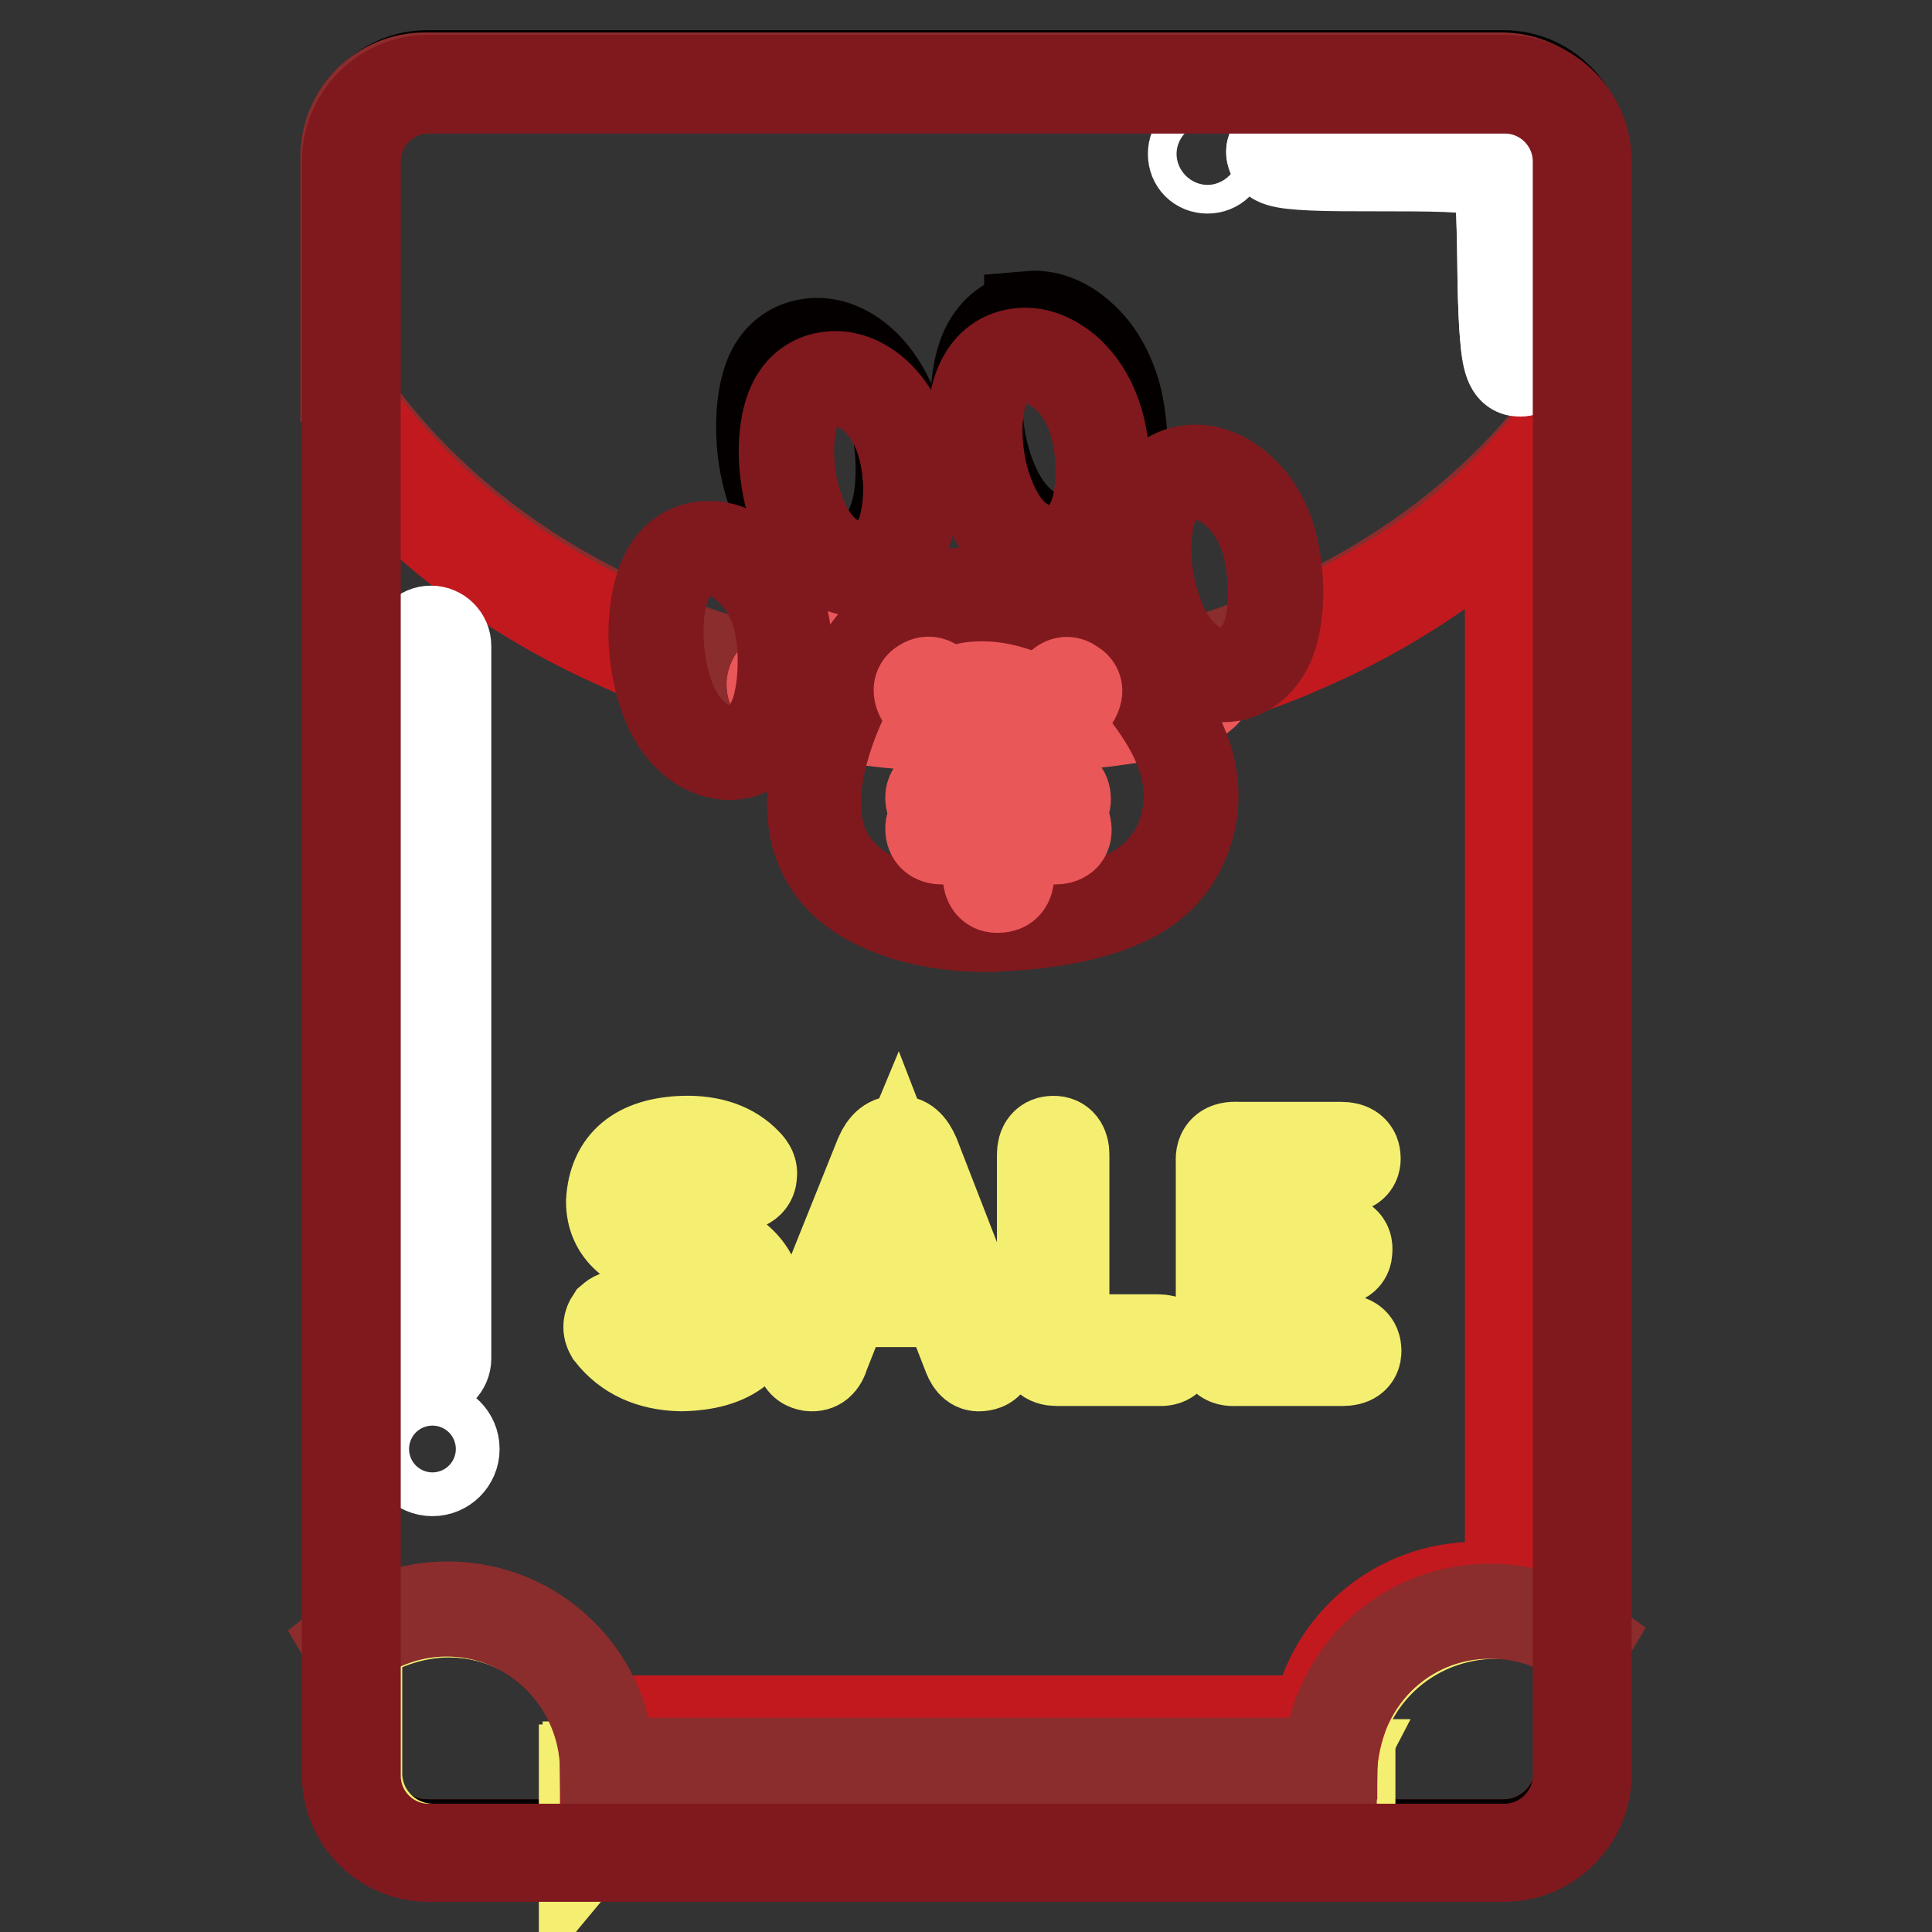
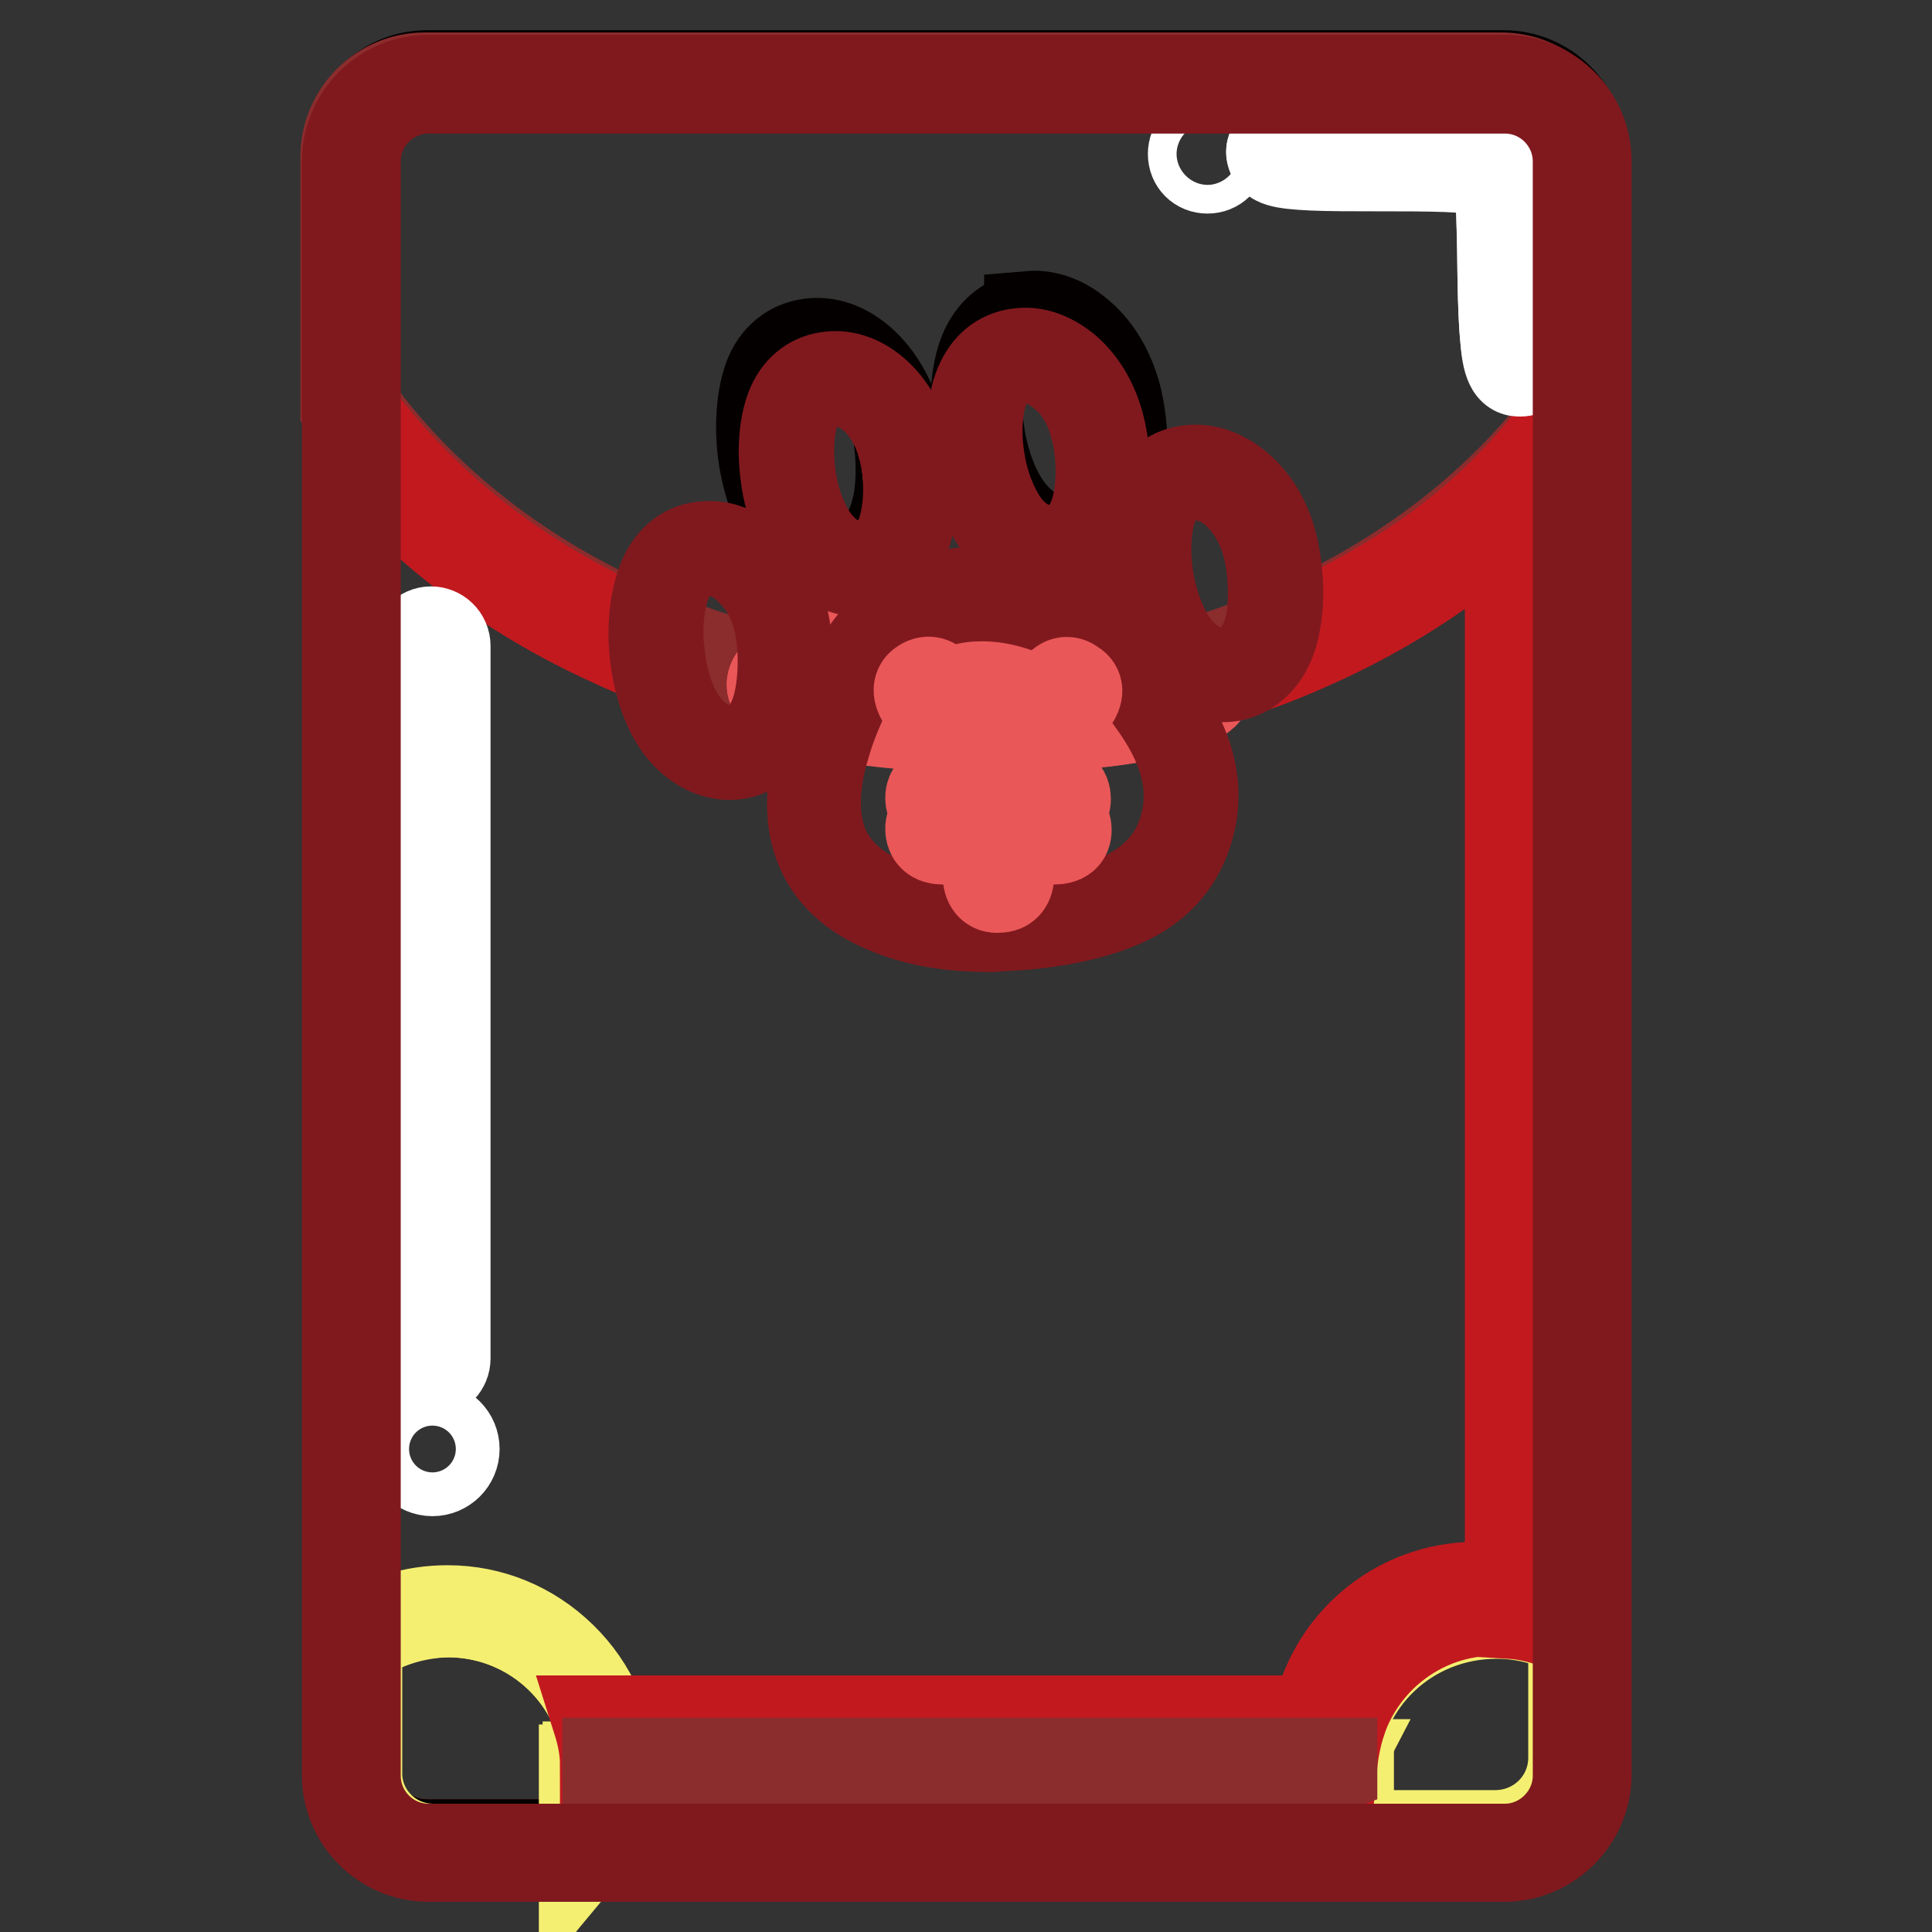
<svg xmlns="http://www.w3.org/2000/svg" version="1.1" x="0px" y="0px" viewBox="0 0 256 256" enable-background="new 0 0 256 256" xml:space="preserve">
  <rect x="0" y="0" width="256" height="256" fill="#333333" stroke="none" />
  <g>
    <path stroke-width="12" fill-opacity="0" stroke="#ea5758" d="M56.8,11.1h142.6c5.6,0,10.2,4.6,10.2,10.2v213.9c0,5.6-4.6,10.2-10.2,10.2H56.8c-5.6,0-10.2-4.6-10.2-10.2 V21.4C46.5,15.7,51.1,11.1,56.8,11.1z" />
    <path stroke-width="12" fill-opacity="0" stroke="#8b2c2d" d="M199.3,245.6H56.8c-5.8,0-10.4-4.7-10.4-10.4V21.4c0-5.8,4.7-10.4,10.4-10.4h142.6 c5.8,0,10.4,4.7,10.4,10.4v213.9C209.8,241,205.1,245.6,199.3,245.6z M56.8,11.3c-5.5,0-10.1,4.5-10.1,10.1v213.9 c0,5.5,4.5,10,10.1,10h142.6c5.5,0,10.1-4.5,10.1-10V21.4c0-5.5-4.5-10.1-10.1-10.1H56.8z" />
    <path stroke-width="12" fill-opacity="0" stroke="#e84342" d="M56.6,10.1h142.6c5.6,0,10.2,4.6,10.2,10.2v213.9c0,5.6-4.6,10.2-10.2,10.2H56.6c-5.6,0-10.2-4.6-10.2-10.2 V20.3C46.4,14.7,51,10.1,56.6,10.1z" />
    <path stroke-width="12" fill-opacity="0" stroke="#040000" d="M199.2,244.5H56.6c-5.7,0-10.3-4.6-10.3-10.3V20.3C46.3,14.6,51,10,56.6,10h142.6c5.7,0,10.3,4.6,10.3,10.3 v213.9C209.5,239.9,204.9,244.5,199.2,244.5z M56.6,10.2c-5.6,0-10.2,4.6-10.2,10.2v213.8c0,5.6,4.6,10.2,10.2,10.2h142.6 c5.6,0,10.2-4.6,10.2-10.2V20.3c0-5.6-4.6-10.2-10.2-10.2L56.6,10.2L56.6,10.2z" />
    <path stroke-width="12" fill-opacity="0" stroke="#040000" d="M111.9,74.3c-0.4,0-0.8,0-1.2-0.1c-2.3-0.4-4.4-2-6.1-4.3c-1.7-2.5-3-6.1-3.5-9.9c-0.5-4.1-0.1-8,1-10.5 c1.1-2.4,3.1-3.8,5.6-4c2.2-0.2,4.5,0.7,6.5,2.5c2.1,1.9,3.7,4.6,4.6,7.7c0.8,3.1,1,7.2,0.5,10.5c-0.5,2.9-1.5,5-3,6.4 C115,73.7,113.5,74.3,111.9,74.3z M107.7,45.5c-2.4,0.2-4.4,1.6-5.5,4c-1.1,2.5-1.5,6.4-1,10.4c0.5,3.8,1.7,7.4,3.4,9.8 c1.6,2.3,3.7,3.9,6,4.3c2,0.4,4-0.2,5.5-1.5c1.6-1.4,2.5-3.5,3-6.4c0.5-3.3,0.3-7.4-0.5-10.5c-0.8-3.1-2.4-5.8-4.5-7.6 C112.2,46.2,109.9,45.4,107.7,45.5z M140.7,71.8c-0.4,0-0.8-0.1-1.3-0.1c-2.4-0.5-4.6-2-6.3-4.5c-1.8-2.6-3.1-6.3-3.6-10.2 c-0.5-4.2-0.1-8.2,1.1-10.8c1.2-2.5,3.2-4,5.8-4.2V42v-0.1c2.3-0.2,4.7,0.7,6.8,2.6c2.2,1.9,3.8,4.7,4.7,8 c0.8,3.2,1.1,7.5,0.5,10.9c-0.5,3-1.5,5.2-3.1,6.7C143.9,71.2,142.3,71.8,140.7,71.8z M136.9,42.1c-0.2,0-0.3,0-0.5,0 c-2.5,0.2-4.5,1.6-5.6,4.1c-1.2,2.6-1.6,6.6-1.1,10.7c0.5,3.9,1.8,7.6,3.6,10.2c1.7,2.4,3.9,4,6.2,4.4c2,0.4,4.1-0.2,5.7-1.6 c1.6-1.4,2.6-3.6,3.1-6.6c0.5-3.4,0.3-7.6-0.5-10.8c-0.8-3.2-2.5-6-4.7-7.9C141.1,42.9,139,42.1,136.9,42.1L136.9,42.1z" />
-     <path stroke-width="12" fill-opacity="0" stroke="#f5ef71" d="M81,174.8c0.8-0.7,1.5-0.6,2.2,0.3c2,2,4.3,3,6.9,3.1c4.7-0.1,7.1-2,7.2-5.6c0-3.1-2.6-5-7.8-5.9 c-5.7-1.1-8.5-3.6-8.5-7.5c0.3-5.1,3.5-7.8,9.6-8c3.6-0.1,6.4,0.9,8.3,2.9c0.6,0.6,0.8,1.1,0.7,1.6c0,0.5-0.2,0.9-0.7,1.2 c-0.5,0.3-1.2,0.1-2.1-0.7c-1.6-1.5-3.6-2.2-6.2-2.2c-4,0.2-6.2,1.9-6.6,5c-0.2,2.5,2.5,4.2,8.2,5.3c5.3,1.3,8.1,4,8.3,8.3 c-0.1,5.5-3.6,8.3-10.3,8.4c-4-0.1-7.1-1.5-9.3-4.3C80.5,176,80.6,175.4,81,174.8L81,174.8z M112,172.4l-2.8,7.1 c-0.3,1.1-0.9,1.6-1.8,1.5c-1.2-0.2-1.5-1-1-2.5l10.2-25.4c0.6-1.4,1.4-2,2.4-1.9c0.9-0.1,1.6,0.5,2.2,1.9l9.9,25.5 c0.4,1.5,0,2.3-1.2,2.4c-0.7,0.1-1.2-0.3-1.6-1.3l-2.8-7.2H112z M124.4,169.6l-5.5-14.2l-5.9,14.2H124.4z M141,153v24.5h12.4 c1.2,0,1.8,0.5,1.8,1.3c0.1,1.1-0.5,1.6-1.8,1.5h-13.4c-1.2,0-1.8-0.6-1.9-1.9V153c0-1.2,0.5-1.8,1.5-1.8 C140.5,151.2,141,151.8,141,153L141,153z M164.9,167v10.5h13c1.2,0,1.8,0.5,1.8,1.5c0,0.9-0.6,1.3-1.8,1.3h-14.2 c-1.3,0.1-1.9-0.5-1.9-1.6v-24.8c-0.1-1.4,0.6-2,2.2-1.9h13.7c1.3,0,1.9,0.5,1.9,1.5c0,0.9-0.6,1.3-1.9,1.3h-12.8v9.4h11.8 c1.3,0,1.9,0.5,1.8,1.5c0,0.9-0.6,1.3-1.8,1.3L164.9,167L164.9,167z" />
    <path stroke-width="12" fill-opacity="0" stroke="#e84342" d="M46.1,53.2C62.6,76.7,93,92.5,127.7,92.5c34.6,0,64.9-15.7,81.5-39.1V20.8c0-5.6-4.6-10.2-10.2-10.2H56.4 c-5.6,0-10.2,4.6-10.2,10.2L46.1,53.2L46.1,53.2z" />
    <path stroke-width="12" fill-opacity="0" stroke="#8b2c2d" d="M127.7,92.8c-16.8,0-33.3-3.7-47.7-10.8C66,75,54.2,65.2,45.9,53.4l-0.1-0.1V20.8c0-5.8,4.7-10.5,10.5-10.5 h142.6c5.8,0,10.5,4.7,10.5,10.5v32.7l-0.1,0.1c-8.3,11.7-20,21.6-34.1,28.4C161,89,144.5,92.8,127.7,92.8z M46.4,53.1 c17,24.1,48.1,39.1,81.3,39.1c33.1,0,64.2-14.9,81.2-38.9V20.8c0-5.5-4.5-10-10-10H56.4c-5.5,0-10,4.5-10,10V53.1z" />
    <path stroke-width="12" fill-opacity="0" stroke="#f5ef71" d="M78,245.3v-10.9h2.7c-0.3-11.6-9.8-20.8-21.4-20.8c-4.5,0-8.7,1.4-12.2,3.8V235c0,5.6,4.6,10.2,10.2,10.2 H78z" />
    <path stroke-width="12" fill-opacity="0" stroke="#f5ef71" d="M78.2,245.5H57.3c-5.8,0-10.4-4.7-10.4-10.4v-17.8l0.1-0.1c3.6-2.5,7.8-3.8,12.3-3.8c5.7,0,11,2.2,15.1,6.2 c4.1,4,6.4,9.3,6.5,14.9v0.2h-2.7V245.5z M47.3,217.4V235c0,5.5,4.5,10,10.1,10h20.5v-10.9h2.7c-0.4-11.5-9.7-20.5-21.2-20.5 C55,213.7,50.8,215,47.3,217.4z" />
    <path stroke-width="12" fill-opacity="0" stroke="#f5ef71" d="M177.2,233.8H80.3v0.6c0,4-1,7.8-2.7,11.1h101.1v-2.6c-1-2.6-1.5-5.5-1.5-8.5 C177.1,234.2,177.1,234,177.2,233.8L177.2,233.8z" />
    <path stroke-width="12" fill-opacity="0" stroke="#f5ef71" d="M178.9,245.8H77.3l0.2-0.3c1.7-3.3,2.6-7.2,2.6-11v-0.8h97.3v0.8c0,2.9,0.5,5.8,1.5,8.5l0,0L178.9,245.8 L178.9,245.8z M77.9,245.3h100.6V243c-1-2.7-1.5-5.6-1.5-8.6V234H80.4v0.4C80.4,238.2,79.6,242,77.9,245.3z" />
-     <path stroke-width="12" fill-opacity="0" stroke="#f5ef71" d="M198.3,213.6c-11.9,0-21.5,9.3-21.8,21h1.5v8.6c0.3,0.8,0.7,1.6,1.2,2.4h20.1c5.8,0,10.4-4.6,10.4-10.3 v-18.5C206.4,214.7,202.5,213.6,198.3,213.6L198.3,213.6z" />
+     <path stroke-width="12" fill-opacity="0" stroke="#f5ef71" d="M198.3,213.6c-11.9,0-21.5,9.3-21.8,21h1.5v8.6h20.1c5.8,0,10.4-4.6,10.4-10.3 v-18.5C206.4,214.7,202.5,213.6,198.3,213.6L198.3,213.6z" />
    <path stroke-width="12" fill-opacity="0" stroke="#f5ef71" d="M199.3,245.8h-20.2l-0.1-0.1c-0.5-0.8-0.8-1.6-1.2-2.4l0,0v-8.4h-1.5v-0.2c0.2-5.7,2.5-11,6.6-15 c4.1-4,9.6-6.2,15.4-6.2c4.1,0,8,1.1,11.5,3.2l0.1,0.1v18.6C209.9,241,205.1,245.8,199.3,245.8z M179.3,245.4h19.9 c5.6,0,10.3-4.5,10.3-10.1v-18.4c-3.4-2-7.2-3.1-11.2-3.1c-11.7,0-21.2,9-21.6,20.6h1.5v8.7C178.6,243.9,178.9,244.6,179.3,245.4z" />
    <path stroke-width="12" fill-opacity="0" stroke="#f5ef71" d="M178.7,243.1v-8.5h-1.5v0.6C177.1,238,177.7,240.7,178.7,243.1z" />
-     <path stroke-width="12" fill-opacity="0" stroke="#f5ef71" d="M178.9,244.1l-0.4-0.9c-1-2.5-1.5-5.3-1.5-8v-0.8h1.9L178.9,244.1L178.9,244.1z M177.3,234.8v0.4 c0,2.4,0.4,4.7,1.1,6.9v-7.3L177.3,234.8L177.3,234.8z" />
    <path stroke-width="12" fill-opacity="0" stroke="#f5ef71" d="M77.7,244.6c2.3-2.8,3.6-6,3.6-9.4v-0.5h-3.6V244.6z" />
    <path stroke-width="12" fill-opacity="0" stroke="#f5ef71" d="M77.4,245.3v-10.8h4.1v0.7c0,3.3-1.2,6.6-3.6,9.5L77.4,245.3z M77.9,234.8v9c2-2.7,3-5.7,3-8.7v-0.3 L77.9,234.8L77.9,234.8z" />
    <path stroke-width="12" fill-opacity="0" stroke="#ea5758" d="M102.3,90.7c0,3.1,12.9,5.6,28.9,5.7s28.9-2.5,28.9-5.6c0,0,0,0,0,0c0-3.1-12.9-5.6-28.9-5.7 C115.2,85,102.3,87.6,102.3,90.7C102.3,90.7,102.3,90.7,102.3,90.7z" />
    <path stroke-width="12" fill-opacity="0" stroke="#ea5758" d="M131.2,96.4c-7.7,0-15-0.6-20.4-1.6c-5.5-1.1-8.5-2.5-8.5-4.1c0-1.5,3-3,8.5-4.1c5.5-1.1,12.7-1.6,20.4-1.6 c7.7,0,15,0.6,20.4,1.6c5.5,1.1,8.5,2.5,8.5,4.1c0,1.5-3,3-8.5,4.1C146.1,95.8,138.9,96.4,131.2,96.4z M131.2,85.1 c-15.9,0-28.8,2.5-28.8,5.6s12.9,5.6,28.8,5.6s28.8-2.5,28.8-5.6C159.9,87.6,147,85.1,131.2,85.1z" />
    <path stroke-width="12" fill-opacity="0" stroke="#c2191f" d="M174.2,82.3c-2,1-4.1,1.9-6.2,2.7c-0.5,1.2-1.1,2.2-2,2.9c-0.6,0.5-1.2,1-2,1.2c3.1-1,6.2-2.2,9.1-3.5 c14.7-6.4,27.2-15.9,36.4-27.4V21.5c0-2.3-0.7-4.3-2-6c1,1.6,1.6,3.4,1.6,5.4v32.6C200,66.5,189.4,75.1,174.2,82.3L174.2,82.3z  M81.4,82.5C67,75.7,55,65.9,46.5,54v4.7c8.9,11,20.8,20.1,34.8,26.4c1.9,0.9,3.8,1.7,5.8,2.4C87.1,87.1,87,86.6,87,86 c0-0.4-0.1-0.7-0.1-1.1C85.1,84.1,83.2,83.3,81.4,82.5z" />
    <path stroke-width="12" fill-opacity="0" stroke="#ffffff" d="M57.1,83.7c1,0,1.9,0.8,1.9,1.9V180c0,1-0.8,1.9-1.9,1.9c-1,0-1.9-0.8-1.9-1.9V85.6 C55.2,84.6,56.1,83.7,57.1,83.7L57.1,83.7z" />
-     <path stroke-width="12" fill-opacity="0" stroke="#ffffff" d="M57.1,182c-1.1,0-2-0.9-2-2V85.6c0-1.1,0.9-2,2-2c1.1,0,2,0.9,2,2V180C59.1,181.1,58.2,182,57.1,182z  M57.1,83.8c-1,0-1.8,0.8-1.8,1.8V180c0,1,0.8,1.8,1.8,1.8c1,0,1.8-0.8,1.8-1.8V85.6C58.9,84.6,58.1,83.8,57.1,83.8z" />
    <path stroke-width="12" fill-opacity="0" stroke="#ffffff" d="M57.3,189.2c1.6,0,2.8,1.3,2.8,2.8c0,1.6-1.3,2.8-2.8,2.8c-1.6,0-2.8-1.3-2.8-2.8 C54.5,190.4,55.7,189.2,57.3,189.2z" />
    <path stroke-width="12" fill-opacity="0" stroke="#ffffff" d="M57.3,194.9c-1.6,0-2.9-1.3-2.9-2.9s1.3-2.9,2.9-2.9s2.9,1.3,2.9,2.9S58.9,194.9,57.3,194.9z M57.3,189.2 c-1.5,0-2.8,1.2-2.8,2.8c0,1.5,1.2,2.8,2.8,2.8s2.8-1.2,2.8-2.8C60.1,190.5,58.8,189.2,57.3,189.2z" />
    <path stroke-width="12" fill-opacity="0" stroke="#c2191f" d="M200.1,68.2v145.6c3.4,0.2,6.6,1.3,9.4,3V58.2C206.8,61.7,203.6,65.1,200.1,68.2z" />
    <path stroke-width="12" fill-opacity="0" stroke="#ffffff" d="M173.6,18.1c4.8-0.5,14-0.5,19.5-0.1c5.5,0.5,7.2,1.3,8.3,2.7s1.6,3.1,1.9,7.8c0.3,4.7,0.3,12.4-0.1,16.3 c-0.3,4-1,4.3-1.8,4.3c-0.7,0-1.5-0.3-1.9-4.1c-0.4-3.8-0.4-11-0.5-15.2c-0.1-4.2-0.2-5.4-0.9-6.3c-0.6-0.9-1.7-1.4-6.5-1.6 c-4.8-0.2-13.3-0.1-17.8-0.3c-4.6-0.2-5.2-0.6-5.3-1.4C168.4,19.6,168.8,18.6,173.6,18.1z" />
    <path stroke-width="12" fill-opacity="0" stroke="#ffffff" d="M201.4,49.2c-0.8,0-1.6-0.3-1.9-4.1c-0.3-2.9-0.4-8-0.4-12.1c0-1.1,0-2.2-0.1-3.1c-0.1-4.2-0.2-5.4-0.8-6.2 c-0.6-0.9-1.8-1.4-6.5-1.6c-2.5-0.1-6-0.1-9.4-0.1c-3.2,0-6.2,0-8.4-0.1c-4.4-0.2-5.2-0.6-5.4-1.5c-0.1-0.3,0-0.6,0.2-0.8 c0.5-0.7,2.1-1.2,4.9-1.5c4.7-0.5,13.8-0.5,19.5-0.1c5.5,0.5,7.2,1.3,8.3,2.7c1.2,1.4,1.6,3.3,1.9,7.9c0.2,4.6,0.3,12.2-0.1,16.3 C202.9,48.9,202.2,49.2,201.4,49.2L201.4,49.2z M173.6,18.1c-2.7,0.3-4.3,0.8-4.8,1.4c-0.2,0.2-0.2,0.5-0.2,0.7 c0.1,0.6,0.6,1.1,5.3,1.3c2.2,0.1,5.2,0.1,8.4,0.1c3.4,0,6.9,0,9.4,0.1c4.7,0.2,5.9,0.7,6.6,1.6c0.6,0.9,0.8,2.1,0.9,6.3 c0,0.9,0,2,0.1,3.1c0.1,4.1,0.1,9.1,0.4,12.1c0.4,3.7,1.1,4,1.8,4c0.7,0,1.4-0.3,1.7-4.2c0.4-4.1,0.3-11.8,0.1-16.3 c-0.2-4.5-0.7-6.4-1.9-7.8c-1.1-1.3-2.8-2.2-8.2-2.6C187.4,17.6,178.3,17.7,173.6,18.1z" />
    <path stroke-width="12" fill-opacity="0" stroke="#ffffff" d="M160,18.6c1,0,1.8,0.8,1.8,1.8c0,1-0.8,1.8-1.8,1.8s-1.8-0.8-1.8-1.8C158.2,19.4,159,18.6,160,18.6z" />
    <path stroke-width="12" fill-opacity="0" stroke="#ffffff" d="M160,22.3c-1.1,0-1.9-0.8-1.9-1.9s0.8-1.9,1.9-1.9c1.1,0,1.9,0.8,1.9,1.9S161.1,22.3,160,22.3z M160,18.6 c-1,0-1.8,0.8-1.8,1.8s0.8,1.8,1.8,1.8c1,0,1.8-0.8,1.8-1.8S161,18.6,160,18.6z" />
    <path stroke-width="12" fill-opacity="0" stroke="#c2191f" d="M177.7,228c2.9-8.5,10.9-14.6,20.3-14.6c0.7,0,1.4,0,2.1,0.1v-2.7c-1.5-0.3-3-0.5-4.5-0.5 c-10.5,0-19.3,7.6-21.1,17.6L177.7,228L177.7,228z" />
    <path stroke-width="12" fill-opacity="0" stroke="#c2191f" d="M177.7,228H79.2c0.6,1.9,1,3.8,1,5.9h96.3C176.7,231.8,177.1,229.9,177.7,228L177.7,228z" />
    <path stroke-width="12" fill-opacity="0" stroke="#8b2c2d" d="M176.2,234.2H80.5v-0.6h96v0.5L176.2,234.2L176.2,234.2z" />
-     <path stroke-width="12" fill-opacity="0" stroke="#8b2c2d" d="M80.2,234.3c-0.2-11.5-9.6-20.8-21-20.8c-4.7,0-9.3,1.6-12.9,4.5l-0.3-0.5c3.8-3,8.5-4.6,13.3-4.6 c5.7,0,11.1,2.2,15.1,6.2c4.1,4,6.3,9.4,6.4,15.1L80.2,234.3L80.2,234.3z M176.5,234.5h-0.6c0.1-5.7,2.4-11.1,6.4-15.1 c4.1-4,9.4-6.2,15.1-6.2c4.6,0,9,1.4,12.7,4.1l-0.3,0.5c-3.6-2.7-7.9-4-12.3-4C186.1,213.7,176.7,223,176.5,234.5z" />
    <path stroke-width="12" fill-opacity="0" stroke="#f5ef71" d="M129.1,78.7c-4,0.2-8.2,1.4-11.8,5c-3.6,3.6-6.7,9.7-8.3,15c-1.6,5.3-1.6,9.9-0.2,13.5 c1.5,3.6,4.5,6.1,8.5,7.8c4,1.7,9.1,2.6,15,2.4c5.9-0.1,12.6-1.3,17.1-3.5c4.5-2.3,6.8-5.7,7.8-9.3c1-3.6,0.7-7.4-1.1-11.4 c-1.8-4-5.2-8.2-8.1-11.2c-2.9-3-5.2-4.9-8.2-6.3C136.8,79.5,133.1,78.6,129.1,78.7z" />
    <path stroke-width="12" fill-opacity="0" stroke="#80191e" d="M131.2,122.8c-5.4,0-10-0.8-13.9-2.5c-4.3-1.8-7.2-4.5-8.6-8c-1.5-3.6-1.4-8.2,0.2-13.7 c1.8-5.9,4.9-11.7,8.3-15.1c3.2-3.2,7.1-4.9,12-5.1c4.7-0.2,8.5,1,10.8,2.1c2.9,1.3,5.3,3.1,8.3,6.3c2.1,2.3,6.1,6.8,8.1,11.3 c1.8,3.9,2.2,7.8,1.1,11.6c-1.2,4.2-3.8,7.4-7.9,9.4c-4.1,2.1-10.6,3.4-17.2,3.6C132,122.8,131.6,122.8,131.2,122.8L131.2,122.8z  M129.1,79c-4.7,0.2-8.5,1.8-11.6,4.9c-3.3,3.3-6.5,9-8.2,14.9c-1.6,5.3-1.6,9.8-0.2,13.3c1.4,3.3,4.2,5.9,8.4,7.6 c4.1,1.7,9.1,2.5,14.9,2.4c6.6-0.2,12.9-1.5,17-3.5c3.9-2,6.5-5,7.6-9.1c1-3.7,0.6-7.4-1.1-11.2c-2-4.5-5.9-8.9-8-11.2 c-3-3.2-5.3-4.9-8.1-6.2C137.4,80,133.7,78.8,129.1,79z" />
    <path stroke-width="12" fill-opacity="0" stroke="#f5ef71" d="M93.8,72.7c-2.1,0.1-4.1,1.1-5.4,3.5c-1.2,2.4-1.7,6.1-1.5,9.7c0.3,3.6,1.3,7,2.8,9.4 c1.5,2.4,3.5,3.8,5.4,4.3c1.9,0.5,3.8,0,5.3-1.2c1.5-1.2,2.5-3,3.1-5.8c0.6-2.8,0.7-6.7,0-9.8c-0.7-3.2-2.1-5.7-3.9-7.4 C98,73.6,95.8,72.6,93.8,72.7z" />
    <path stroke-width="12" fill-opacity="0" stroke="#80191e" d="M96.6,100c-0.5,0-1-0.1-1.5-0.2c-2.1-0.5-4.2-2.1-5.6-4.4C88,93,87,89.5,86.7,85.9C86.4,82,87,78.4,88.2,76 c1.2-2.3,3.2-3.6,5.6-3.6c2.1-0.1,4.3,0.9,6.1,2.7c1.9,1.9,3.3,4.5,4,7.5c0.6,3,0.6,6.8,0,9.9c-0.6,2.8-1.6,4.7-3.2,6 C99.5,99.5,98.1,100,96.6,100z M93.8,73c-2.2,0.1-4,1.2-5.1,3.3c-1.2,2.2-1.7,5.8-1.4,9.5c0.3,3.5,1.2,6.9,2.7,9.3 c1.4,2.2,3.2,3.7,5.3,4.2c1.8,0.4,3.6,0,5-1.1c1.5-1.2,2.5-3.1,3-5.7c0.6-3,0.6-6.8,0-9.7c-0.6-2.9-1.9-5.4-3.8-7.2 C97.8,73.8,95.8,72.9,93.8,73z" />
    <path stroke-width="12" fill-opacity="0" stroke="#f5ef71" d="M110.1,50.2c-1.9,0.1-3.8,1.2-4.9,3.5c-1.1,2.3-1.3,5.8-0.9,9.2c0.4,3.3,1.5,6.5,3,8.7 c1.5,2.2,3.5,3.4,5.3,3.8c1.8,0.3,3.6-0.2,4.9-1.4c1.3-1.2,2.2-2.9,2.7-5.6c0.4-2.7,0.3-6.3-0.5-9.3s-2.3-5.2-4-6.8 C114.1,50.8,112.1,50,110.1,50.2z" />
    <path stroke-width="12" fill-opacity="0" stroke="#80191e" d="M113.8,75.7c-0.4,0-0.7,0-1.1-0.1c-2.1-0.4-4-1.8-5.5-3.9c-1.5-2.2-2.7-5.4-3.1-8.8 c-0.5-3.6-0.1-7.1,0.9-9.3c1-2.2,2.8-3.5,5.1-3.7c2-0.2,4.1,0.6,5.9,2.2c1.9,1.7,3.3,4.1,4.1,6.9c0.7,2.8,0.9,6.4,0.5,9.4 c-0.4,2.6-1.3,4.5-2.8,5.8C116.7,75.2,115.3,75.7,113.8,75.7L113.8,75.7z M110.2,50.4c-2.1,0.2-3.7,1.4-4.6,3.3 c-1,2.1-1.3,5.5-0.9,9c0.4,3.3,1.5,6.4,3,8.6c1.4,2,3.2,3.3,5.1,3.7c1.7,0.3,3.3-0.2,4.7-1.3c1.4-1.2,2.2-3,2.6-5.5 c0.5-2.9,0.3-6.4-0.5-9.1c-0.7-2.7-2.1-5-3.9-6.6C114,51.1,112,50.3,110.2,50.4z" />
    <path stroke-width="12" fill-opacity="0" stroke="#f5ef71" d="M135.3,47.2c-2,0.2-3.9,1.2-5,3.6c-1.1,2.4-1.4,6-0.9,9.5c0.4,3.4,1.6,6.7,3.2,9c1.6,2.3,3.6,3.6,5.5,3.9 c1.9,0.4,3.7-0.2,5.1-1.4c1.4-1.2,2.3-3,2.7-5.8c0.4-2.8,0.3-6.5-0.5-9.5c-0.8-3-2.3-5.4-4.1-7C139.4,47.8,137.3,47,135.3,47.2z" />
    <path stroke-width="12" fill-opacity="0" stroke="#80191e" d="M139.1,73.5c-0.4,0-0.8,0-1.2-0.1c-2.1-0.4-4.1-1.8-5.7-4.1c-1.6-2.3-2.8-5.6-3.2-9.1 c-0.5-3.7-0.1-7.3,1-9.6c1.1-2.3,2.9-3.6,5.3-3.8c2.1-0.2,4.2,0.7,6.1,2.3c2,1.8,3.4,4.2,4.2,7.1c0.8,2.9,1,6.6,0.5,9.7 c-0.4,2.7-1.4,4.7-2.8,6C142.1,73,140.6,73.5,139.1,73.5L139.1,73.5z M135.4,47.4c-2.1,0.2-3.8,1.4-4.8,3.5c-1,2.2-1.4,5.7-0.9,9.3 c0.4,3.4,1.6,6.6,3.1,8.9c1.4,2.1,3.3,3.4,5.3,3.8c1.7,0.3,3.4-0.2,4.8-1.4c1.4-1.2,2.3-3.1,2.7-5.6c0.5-2.9,0.3-6.7-0.5-9.4 c-0.7-2.8-2.1-5.2-4-6.8C139.3,48.1,137.3,47.3,135.4,47.4z" />
    <path stroke-width="12" fill-opacity="0" stroke="#f5ef71" d="M157.8,62.7c-2.1,0.2-4,1.4-5.1,3.8c-1.1,2.5-1.3,6.2-0.8,9.8s1.7,6.9,3.4,9.2c1.6,2.3,3.7,3.6,5.7,4 c2,0.3,3.8-0.3,5.2-1.5c1.4-1.2,2.3-3.2,2.7-6c0.4-2.9,0.3-6.7-0.6-9.8c-0.9-3.1-2.5-5.5-4.3-7.1C162,63.3,159.8,62.5,157.8,62.7 L157.8,62.7z" />
    <path stroke-width="12" fill-opacity="0" stroke="#80191e" d="M162,89.7c-0.4,0-0.7,0-1.1-0.1c-2.2-0.4-4.3-1.8-5.9-4.1c-1.7-2.3-2.9-5.7-3.4-9.3 c-0.5-3.8-0.2-7.5,0.8-9.9c1-2.3,2.9-3.8,5.4-4c2.1-0.2,4.3,0.6,6.3,2.3c2.1,1.8,3.6,4.3,4.4,7.3c0.8,3,1.1,6.8,0.6,9.9 c-0.4,2.8-1.3,4.8-2.8,6.2C165,89.2,163.5,89.7,162,89.7z M157.8,63c-2.2,0.2-3.9,1.5-4.9,3.6c-1,2.3-1.3,5.9-0.8,9.6 c0.5,3.5,1.7,6.8,3.3,9.1c1.5,2.1,3.5,3.5,5.5,3.8c1.8,0.3,3.6-0.2,4.9-1.5c1.4-1.3,2.3-3.2,2.7-5.8c0.4-3,0.2-6.8-0.6-9.7 c-0.8-2.9-2.3-5.3-4.2-7C161.9,63.5,159.8,62.8,157.8,63z" />
    <path stroke-width="12" fill-opacity="0" stroke="#ea5758" d="M139.7,111.2h-6v4.7c0,1.2-0.5,1.7-1.4,1.7c-0.9,0.1-1.4-0.5-1.4-1.7v-4.7h-6c-1.1,0-1.6-0.5-1.6-1.4 c0-0.8,0.5-1.2,1.6-1.2h6v-1.5h-6c-1.1,0-1.6-0.5-1.6-1.4c0-0.8,0.5-1.2,1.6-1.2h5.6l-8.3-11.8c-0.6-1-0.6-1.7,0.1-2.1 c0.8-0.5,1.5-0.2,2.1,0.8l7.8,11l7.8-10.9c0.6-1.1,1.4-1.4,2.1-0.8c0.8,0.4,0.8,1.1,0.1,2.1l-8.3,11.7h5.5c1.2-0.1,1.8,0.4,1.8,1.4 c0,0.8-0.5,1.2-1.6,1.2h-6v1.5h5.9c1.2-0.1,1.8,0.4,1.8,1.4C141.3,110.8,140.8,111.2,139.7,111.2L139.7,111.2z" />
    <path stroke-width="12" fill-opacity="0" stroke="#80191e" d="M199.3,246H56.8c-6,0-10.8-4.9-10.8-10.8V21.4c0-6,4.9-10.8,10.8-10.8h142.6c6,0,10.8,4.9,10.8,10.8v213.9 C210.1,241.1,205.3,246,199.3,246L199.3,246z M56.8,11.7c-5.3,0-9.7,4.3-9.7,9.7v213.9c0,5.3,4.3,9.7,9.7,9.7h142.6 c5.3,0,9.7-4.4,9.7-9.7V21.4c0-5.3-4.3-9.7-9.7-9.7H56.8z" />
  </g>
</svg>